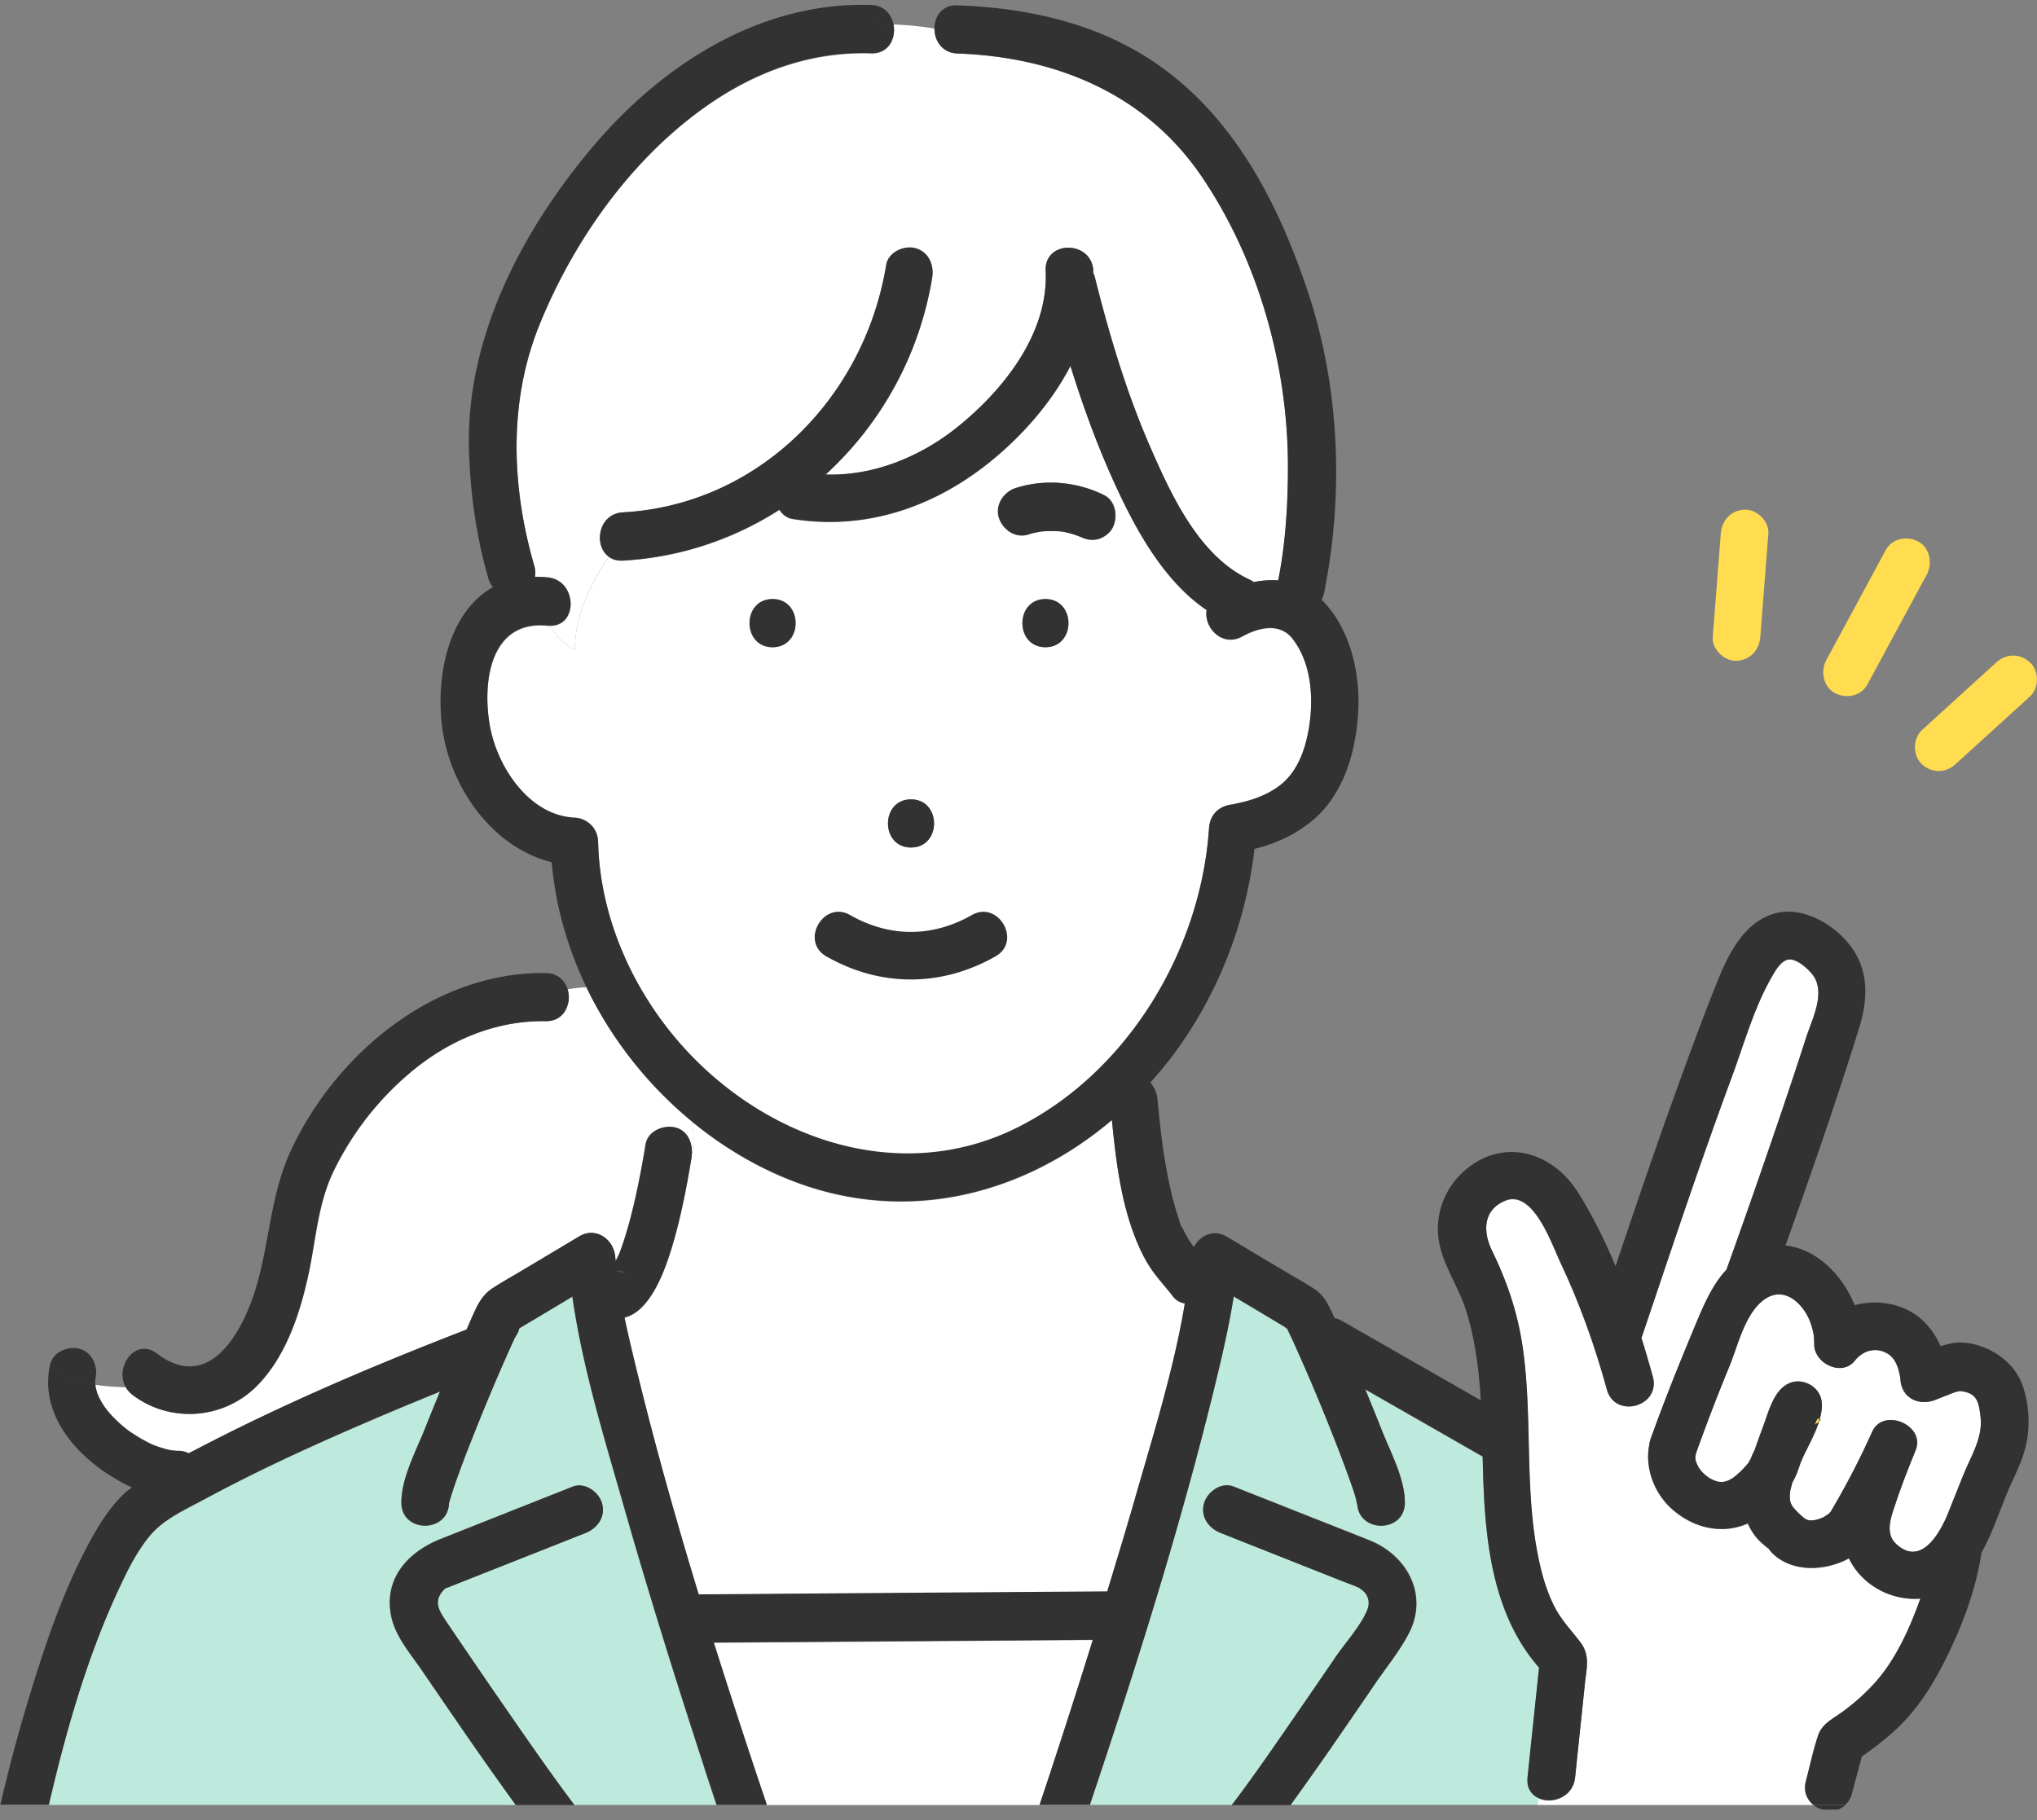
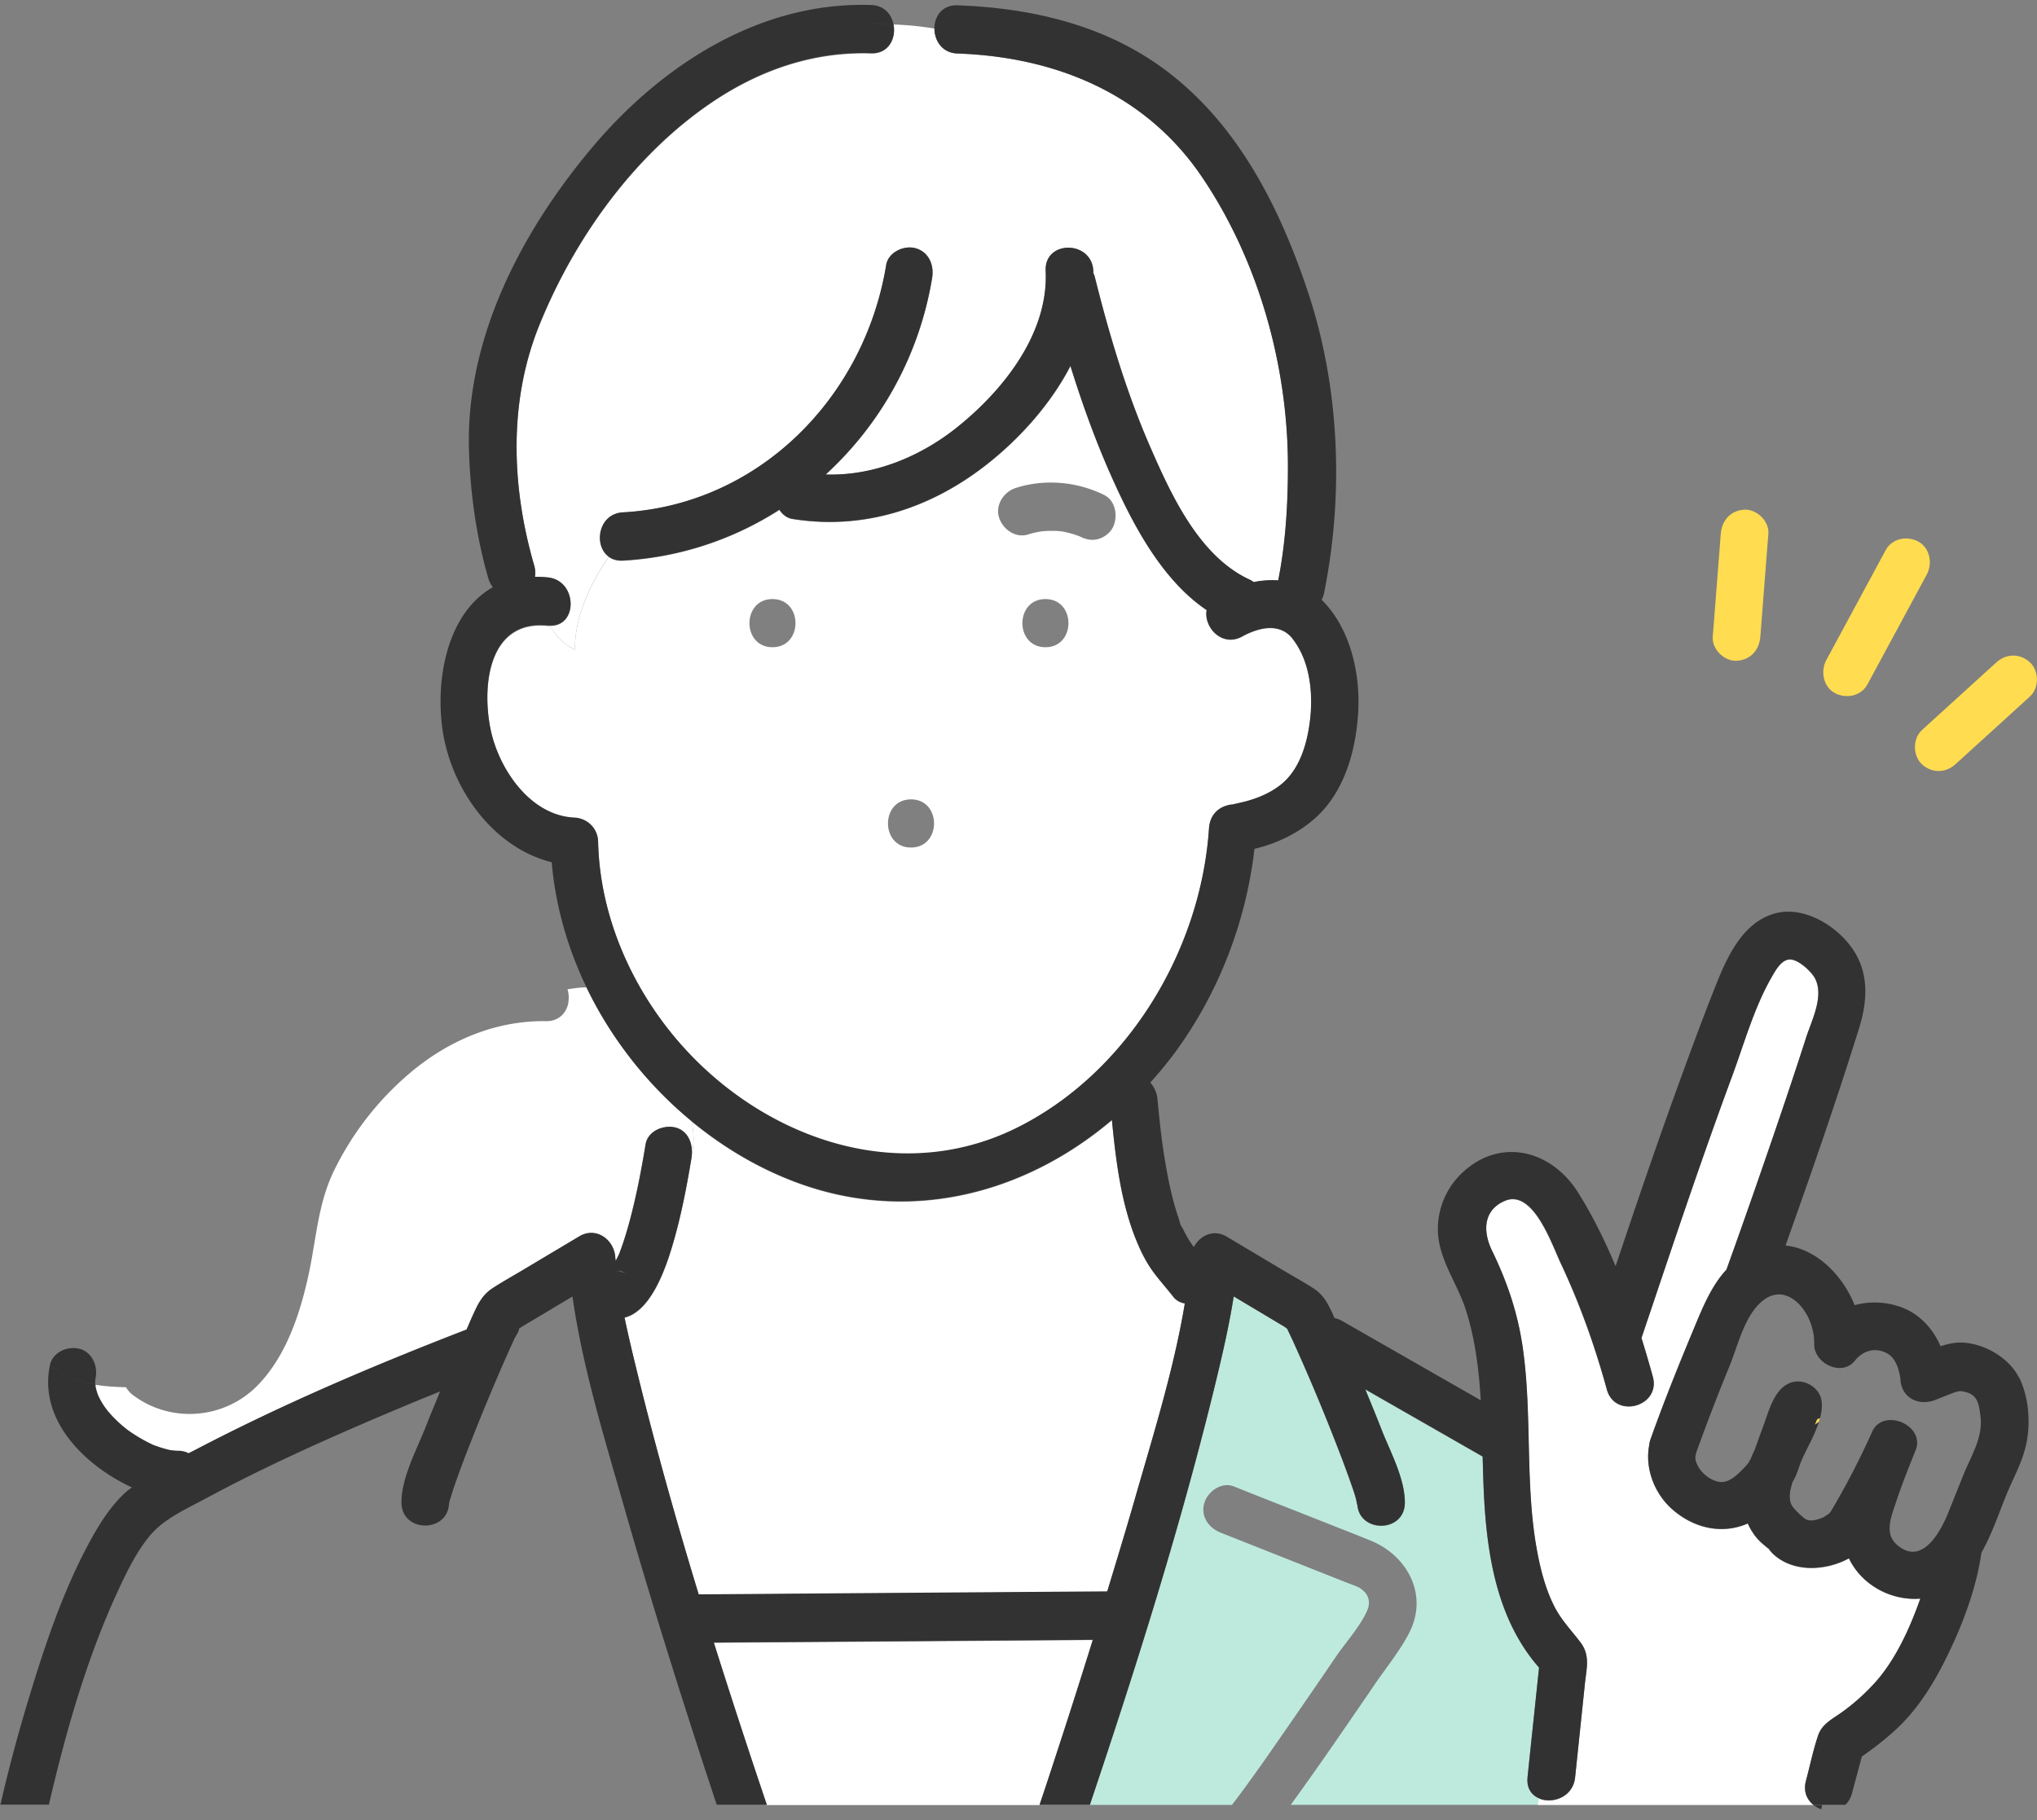
<svg xmlns="http://www.w3.org/2000/svg" width="141" height="126" fill="none">
  <rect width="100%" height="100%" fill="#808080" stroke="none" />
  <g clip-path="url(#a)">
-     <path fill="#fff" d="M134.868 104.691c.352-.881.696-1.755 1.055-2.636.528-1.295 1.348-2.546 1.165-4.012-.125-.985-.242-1.607-1.355-1.74-.022 0-.022 0-.03-.007-.022 0-.036 0-.066.007-.285.037-.6.192-.871.289-.206.074-.418.162-.623.244-.139.052-.813.34-.117.044-1.15.489-2.425-.066-2.484-1.436 0-.037-.014-.133-.022-.185-.029-.118-.102-.43-.132-.518-.161-.481-.395-.881-.857-1.103-.886-.43-1.692-.015-2.139.555-.908 1.147-2.864.17-2.813-1.177 0-.104-.022-.445-.022-.504a4.4 4.4 0 0 0-.44-1.406c-.674-1.259-1.912-2.044-3.128-1.044-1.245 1.029-1.692 3.102-2.293 4.553a129 129 0 0 0-2.271 5.908c-.102.333-.131.518.125.999.271.511.938 1.015 1.516 1.066.528.045.967-.318 1.348-.666a7 7 0 0 0 .616-.659c.036-.044.073-.17.139-.237.022-.059.044-.126.073-.185.066-.163.147-.318.22-.481.19-.548.381-1.088.586-1.629.388-1.044.762-2.68 1.985-3.043.828-.244 1.832.296 2.03 1.163.095.414.036.873-.088 1.34.058.03.058.11-.059.23-.3.94-.864 1.887-1.179 2.62q-.056.124-.11.259-.109.323-.227.644c-.088.245-.213.474-.337.704-.052.237-.132.496-.147.614-.037.333-.044.689.139.977.147.237.747.815.945.926.345.2.857.029 1.194-.119.096-.044.337-.222.411-.259.066-.089.146-.185.095-.096a57 57 0 0 0 2.894-5.575c.776-1.717 3.721-.444 3.01 1.281-.49 1.207-.974 2.428-1.384 3.672-.293.881-.777 2.051.029 2.806 1.751 1.636 3.077-.814 3.626-2.184z" />
    <path fill="#FFDC50" d="M125.704 98.414c-.008.037-.059.14-.096.215.132-.075.235-.141.293-.2q.035-.121.059-.23c-.073-.03-.205.022-.264.215zM42.702 87.982v.015c.235.022.469.082.689.178-.147-.067-.257-.111-.337-.148 0 0-.227-.022-.352-.045M11.934 100.441c.126.015.237.023 0 0M43.018 88.013l.03.007c-.441-.192-.147-.036-.03-.007M82.527 86.176c-.015-.008-.015-.016-.03-.024.007 0 .022.024.03.031zM82.643 86.324s0-.014.015-.022c-.044-.044-.082-.089-.126-.118.015.022.037.044.052.074.022.037.044.052.066.074zM63.714 67.772s-.11.014-.185.03c.082 0 .17-.008.185-.03" />
    <path fill="#BEEADD" d="M105.734 123.066c.264-2.532.535-5.071.799-7.603-2.916-3.324-3.619-7.818-3.824-12.149-.037-.814-.059-1.644-.081-2.465-.374-.215-.755-.43-1.128-.644-2.33-1.333-4.667-2.666-6.996-4.006.38.933.769 1.866 1.135 2.806.586 1.503 1.597 3.361 1.605 5.027.007 2.147-3.29 2.14-3.297 0 0 .392-.015-.015-.11-.333-.095-.341-.212-.674-.33-1.007a94 94 0 0 0-1.172-3.124 137 137 0 0 0-2.9-6.856c-.008-.022-.235-.488-.338-.71-.088-.06-.168-.126-.227-.163-.71-.422-1.421-.852-2.132-1.274l-1.34-.8c-.323 2.037-.791 4.065-1.275 6.057-2.396 9.839-5.465 19.537-8.681 29.132h9.831c1.487-1.932 3.216-4.471 4.733-6.663a607 607 0 0 0 2.476-3.613c.681-.999 1.677-2.08 2.16-3.198.155-.363.162-.74-.043-1.088-.117-.193-.257-.289-.425-.422-.03-.023-.044-.037-.066-.052-.403-.185-.835-.326-1.245-.496l-8.352-3.31c-.828-.325-1.421-1.11-1.15-2.05.227-.8 1.194-1.496 2.03-1.163a818 818 0 0 0 4.644 1.836c1.604.637 3.216 1.266 4.82 1.911 2.535 1.021 4.044 3.738 2.696 6.381-.637 1.251-1.597 2.414-2.388 3.576a797 797 0 0 1-2.842 4.139 233 233 0 0 1-2.975 4.205h17.113l.088-.444c-.512-.215-.879-.696-.798-1.451z" />
    <path fill="#fff" d="M127.974 107.896c-.937.525-2.117.755-3.106.636-.798-.088-1.56-.392-2.153-.955a2.5 2.5 0 0 1-.315-.377c.022.037-.074-.037-.315-.244a3.6 3.6 0 0 1-.748-.822 5 5 0 0 1-.359-.652c-1.751.763-3.692.356-5.216-.97-1.223-1.066-1.919-2.813-1.611-4.434a1.5 1.5 0 0 1 .095-.43c.908-2.546 1.912-5.049 2.952-7.544.645-1.547 1.246-3.057 2.3-4.19a604 604 0 0 0 2.162-6.115c1.15-3.302 2.285-6.604 3.348-9.936.388-1.207 1.267-2.88.622-4.116-.256-.481-1.201-1.37-1.795-1.31-.586.059-.996.858-1.26 1.317-1.172 2.058-1.853 4.509-2.674 6.737a388 388 0 0 0-2.197 6.123c-1.392 3.998-2.733 8.018-4.088 12.03.278.896.542 1.792.784 2.673.571 2.073-2.616 2.947-3.18.889-.82-2.999-1.868-5.93-3.194-8.744-.615-1.295-1.912-5.145-3.86-4.316-1.532.651-1.532 2.154-.887 3.472 1.048 2.155 1.773 4.302 2.117 6.686.682 4.753.11 9.654 1.048 14.362.234 1.192.564 2.392 1.099 3.48.498 1.007 1.194 1.695 1.853 2.576.682.904.418 1.785.308 2.828l-.681 6.515c-.147 1.363-1.568 1.851-2.499 1.452l-.087.444h19.083c-.447-.356-.718-.933-.52-1.659.279-1.044.498-2.124.843-3.146.271-.814 1.04-1.162 1.685-1.636a15 15 0 0 0 2.219-1.984c1.436-1.585 2.44-3.784 3.172-5.857-1.978.163-4.043-.903-4.945-2.791zM89.485 44.243c-.909-1.17-2.403-.77-3.502-.163-1.392.763-2.667-.644-2.454-1.828-3.136-2.118-5.15-6.012-6.63-9.344-1.092-2.457-2-4.99-2.799-7.558-1.37 2.643-3.48 4.975-5.692 6.737-3.904 3.102-8.608 4.65-13.56 3.85-.38-.06-.681-.311-.894-.63a22.4 22.4 0 0 1-10.835 3.517c-.402.022-.725-.081-.974-.26-1.333 1.91-2.352 4.161-2.352 6.42-.813-.415-1.325-.978-1.706-1.644h-.154c-4.03-.43-4.579 3.976-4 7.04.527 2.807 2.732 6.109 5.824 6.257.908.044 1.626.733 1.648 1.665.11 4.998 2.198 9.854 5.392 13.638 5.743 6.803 15.26 10.305 23.574 6.182 7.634-3.776 12.762-12.253 13.319-20.738.066-.977.71-1.57 1.648-1.665.022 0-.308.074.11-.023.278-.066.564-.118.842-.2.828-.229 1.656-.577 2.345-1.117 1.296-1.022 1.816-2.747 2.029-4.331.264-1.933.051-4.213-1.18-5.79zM63.06 55.341c2.125 0 2.125 3.332 0 3.332s-2.124-3.332 0-3.332m-9.59-10.535c-2.124 0-2.124-3.332 0-3.332s2.125 3.332 0 3.332m18.894 0c-2.124 0-2.124-3.332 0-3.332s2.125 3.332 0 3.332m4.645-8.255c-.19.363-.601.659-.982.763-.447.126-.872.03-1.267-.17 0 0-.015 0-.015-.008a7 7 0 0 0-1.23-.348 6.6 6.6 0 0 0-1.437 0c-.3.052-.6.111-.893.207-.88.282-1.759-.333-2.03-1.162-.278-.881.33-1.784 1.15-2.05 2-.645 4.242-.445 6.118.48.827.408.981 1.533.593 2.28z" />
    <path fill="#fff" d="M39.794 44.969c0-2.258 1.018-4.51 2.352-6.42-1.07-.77-.733-2.975.974-3.072 9.384-.518 16.725-7.929 18.227-17.124.146-.896 1.237-1.384 2.029-1.162.923.259 1.296 1.162 1.15 2.05a23.66 23.66 0 0 1-7.37 13.615c3.311.111 6.564-1.229 9.143-3.302 3.18-2.561 6.293-6.477 6.087-10.794-.102-2.147 3.195-2.132 3.297 0v.148q.078.156.125.356c.996 3.975 2.183 7.951 3.824 11.705 1.45 3.331 3.377 7.529 6.842 9.15.117.052.22.119.315.185a6.5 6.5 0 0 1 1.692-.118c.52-2.599.682-5.308.674-7.951-.007-6.945-2.044-14.2-5.948-19.975-3.92-5.79-10.154-8.314-16.93-8.55-1.062-.038-1.59-.897-1.59-1.733a22 22 0 0 0-2.842-.282c.197.948-.315 2.051-1.546 2.014-3.86-.126-7.48 1.074-10.71 3.184-5.532 3.62-9.78 9.513-12.257 15.636-2.146 5.3-1.934 11.201-.351 16.657.08.282.088.54.044.778.293 0 .586 0 .9.037 2.037.215 2.096 3.376.155 3.331.38.66.893 1.23 1.707 1.644zM39.347 69.4c-.125.703-.645 1.31-1.56 1.295-3.473-.052-6.733 1.333-9.377 3.561a20.8 20.8 0 0 0-5.29 6.789c-1.113 2.295-1.223 4.701-1.75 7.152-.587 2.724-1.561 5.7-3.554 7.729-2.293 2.332-6 2.628-8.615.651a1.65 1.65 0 0 1-.476-.54c-.71-.015-1.436-.06-2.124-.17V96q.055.287.153.563c0 .022.008.022.015.037.044.089.088.185.132.274.095.185.205.362.322.533.066.103.147.192.213.296-.037-.067-.066-.104-.088-.14.036.05.08.125.117.162.308.363.645.696 1.004 1.007.095.081.212.155.293.244l-.118-.118c.044.044.118.11.162.148q.273.2.556.377c.396.252.806.467 1.224.667q.01-.002.022.007c.11.045.22.082.33.119.183.066.373.118.564.17q.151.042.315.074a4.766 4.766 0 0 0 .52.037q.384.002.703.17c.169-.089.344-.178.513-.259 6.044-3.161 12.373-5.841 18.732-8.307.132-.296.256-.6.388-.888.374-.814.667-1.496 1.429-1.984.703-.452 1.443-.866 2.16-1.296l3.832-2.287c1.143-.682 2.388.214 2.484 1.436 0 .089.022.185.029.274.08-.163.161-.319.234-.481 0-.008.008-.023.015-.03.044-.104.08-.207.117-.319.074-.207.147-.407.213-.614.19-.57.351-1.155.498-1.74.41-1.614.725-3.257.996-4.9.154-.919 1.23-1.348 2.03-1.163.893.207 1.26 1.118 1.157 1.947.183-.792.183-1.6 0-2.391a27.6 27.6 0 0 1-7.275-9.27c-.44 0-.879.067-1.31.134.087.288.109.607.058.903z" />
    <path fill="#fff" d="M47.882 80.024s0 .067-.007.104c-.322 1.94-.689 3.879-1.23 5.774-.462 1.622-1.488 4.864-3.415 5.33.279 1.333.609 2.68.924 3.984 1.252 5.101 2.673 10.157 4.212 15.192l3.165-.022c8.373-.06 16.74-.119 25.113-.186.637-2.11 1.281-4.212 1.89-6.33 1.252-4.368 2.732-9.084 3.48-13.615-.308-.059-.594-.2-.792-.451-.44-.57-.93-1.103-1.355-1.68-.506-.682-.872-1.407-1.194-2.192-1.07-2.614-1.429-5.545-1.707-8.373-6.015 5.1-14.007 7.233-21.853 4.308-2.623-.977-5.062-2.435-7.245-4.227.183.792.19 1.6 0 2.391zM75.632 113.539c-.513 0-1.033.007-1.546.015l-24.688.178a592 592 0 0 0 3.67 11.231h18.886c.366-1.081.718-2.17 1.077-3.251a655 655 0 0 0 2.608-8.166z" />
-     <path fill="#BEEADD" d="M48.754 122.408c-1.942-5.952-3.817-11.934-5.539-17.96-1.362-4.768-2.894-9.699-3.604-14.667-.476.289-.952.57-1.436.86l-2.088 1.243c-.03.022-.102.067-.176.126v.014c.015.178-.234.511-.322.689a144 144 0 0 0-2.967 7.019 79 79 0 0 0-1.113 2.961q-.187.535-.352 1.081c-.117.385-.088.481-.088.252-.007 2.147-3.304 2.147-3.297 0 0-1.718 1.055-3.636 1.663-5.183q.495-1.244 1.011-2.487-2.098.855-4.175 1.732c-4.059 1.732-8.095 3.546-11.978 5.641-1.458.785-2.945 1.437-3.912 2.584-.938 1.111-1.604 2.488-2.212 3.806-2.176 4.671-3.634 9.794-4.799 14.836h32.322a271 271 0 0 1-3.788-5.367q-1.361-1.977-2.71-3.954c-.792-1.155-1.84-2.347-2.125-3.753-.535-2.629 1.194-4.457 3.429-5.346 3.047-1.206 6.087-2.413 9.135-3.62.835-.333 1.81.37 2.03 1.162.256.933-.33 1.725-1.151 2.051-1.319.518-2.63 1.044-3.949 1.562-1.64.652-3.282 1.296-4.923 1.947-.205.082-.417.156-.63.252-.05.022-.102.037-.153.059.131-.059.014-.052-.132.097-.792.814-.337 1.48.22 2.302a733 733 0 0 0 4.783 6.981q1.165 1.689 2.352 3.354a98 98 0 0 0 1.663 2.273h9.838q-.426-1.277-.842-2.554z" />
    <path fill="#FFDC50" d="M89.06 91.935s-.022-.045-.022-.052c-.015.015 0 .03.023.052M120.202 45.746c.952-.045 1.575-.733 1.648-1.666l.484-6.234c.022-.296.044-.6.073-.896.066-.873-.806-1.703-1.648-1.666-.952.045-1.575.733-1.648 1.666l-.484 6.234c-.022.296-.044.6-.073.896-.066.873.806 1.703 1.648 1.666M138.187 45.857c-1.509 1.37-3.011 2.739-4.52 4.109-.212.192-.425.392-.637.584-.645.585-.63 1.77 0 2.355.688.636 1.648.622 2.329 0 1.51-1.37 3.011-2.74 4.52-4.11.213-.192.425-.392.638-.584.644-.585.63-1.77 0-2.354-.689-.637-1.649-.622-2.33 0M127.008 47.98c.769.414 1.816.222 2.256-.6 1.194-2.214 2.395-4.427 3.59-6.649.175-.318.344-.636.52-.962.41-.762.212-1.85-.594-2.28-.769-.415-1.817-.222-2.256.6-1.194 2.213-2.396 4.427-3.59 6.648-.176.318-.344.636-.52.962-.41.763-.212 1.851.594 2.28" />
    <path fill="#323232" d="M139.747 95.362c-.71-1.406-2.454-2.384-4.007-2.42-.469-.008-.945.103-1.414.258-.491-1.132-1.326-2.102-2.483-2.606a5.3 5.3 0 0 0-3.465-.237c-.843-2.102-2.66-3.909-4.784-4.13 1.78-4.998 3.524-10.01 5.099-15.074.6-1.933.688-3.924-.572-5.62-1.15-1.554-3.362-2.85-5.318-2.28-2.147.622-3.224 2.925-3.986 4.835-1.025 2.561-1.97 5.153-2.908 7.744-1.414 3.924-2.754 7.87-4.08 11.823-.748-1.791-1.605-3.524-2.608-5.116-1.839-2.91-5.334-3.812-7.956-1.392a5.36 5.36 0 0 0-1.737 4.05c.052 2.021 1.363 3.65 1.949 5.523.638 2.021.894 4.11 1.019 6.219-2.733-1.562-5.458-3.124-8.19-4.686-.484-.274-.968-.556-1.451-.83a1.4 1.4 0 0 0-.477-.17c-.014-.03-.021-.052-.036-.081-.374-.822-.667-1.496-1.429-1.984-.666-.43-1.37-.815-2.05-1.222-1.32-.785-2.63-1.57-3.95-2.354-.879-.526-1.816-.111-2.248.674a1 1 0 0 0-.14-.112 1 1 0 0 1 .125.119c0 .007 0 .015-.015.022-.022-.015-.036-.037-.066-.074l-.051-.074-.03-.03c.015.008.015.015.03.023-.03-.037-.059-.082-.088-.119a4 4 0 0 1-.242-.385 10 10 0 0 1-.373-.718c-.022-.052-.044-.096-.066-.148q-.099-.236.066.163c-.096-.045-.19-.504-.227-.607a15 15 0 0 1-.257-.807 24 24 0 0 1-.454-1.895c-.388-1.925-.571-3.576-.754-5.53a2.04 2.04 0 0 0-.499-1.17 29 29 0 0 0 1.693-2.059c3.025-4.116 4.93-9.032 5.516-14.118 1.568-.378 3.07-1.096 4.256-2.177 1.993-1.821 2.762-4.634 2.923-7.263.161-2.702-.542-5.84-2.527-7.803.066-.133.124-.274.161-.444 1.385-6.848 1.091-14.237-1.106-20.856-2.125-6.389-5.37-12.615-11.194-16.28C75.434 1.486 70.833.531 66.269.368c-1.055-.037-1.59.77-1.59 1.6 0 .836.528 1.695 1.59 1.732 6.777.237 13.018 2.761 16.93 8.55 3.905 5.768 5.934 13.031 5.949 19.975 0 2.643-.154 5.353-.674 7.952a6.2 6.2 0 0 0-1.692.118 1.6 1.6 0 0 0-.315-.185c-3.466-1.621-5.385-5.819-6.843-9.15-1.64-3.754-2.828-7.73-3.824-11.705a1.6 1.6 0 0 0-.124-.356v-.148c-.103-2.132-3.4-2.147-3.297 0 .205 4.316-2.908 8.233-6.088 10.794-2.578 2.08-5.838 3.413-9.142 3.302a23.64 23.64 0 0 0 7.37-13.615c.146-.888-.228-1.791-1.15-2.05-.792-.223-1.883.274-2.03 1.162-1.51 9.195-8.842 16.606-18.227 17.124-1.714.096-2.044 2.303-.974 3.073.25.177.572.28.974.259 3.949-.215 7.649-1.481 10.835-3.517.205.318.513.57.894.63 4.952.806 9.655-.741 13.56-3.85 2.22-1.763 4.322-4.095 5.692-6.738.799 2.57 1.707 5.101 2.799 7.56 1.48 3.33 3.487 7.225 6.63 9.343-.213 1.191 1.062 2.59 2.454 1.828 1.099-.6 2.593-1.007 3.502.163 1.23 1.584 1.435 3.865 1.179 5.79-.212 1.584-.733 3.316-2.03 4.33-.688.541-1.508.889-2.343 1.119-.279.08-.565.133-.843.2-.418.096-.095.022-.11.022-.938.096-1.582.688-1.648 1.665-.564 8.485-5.685 16.954-13.318 20.737-8.315 4.117-17.832.615-23.575-6.181-3.194-3.784-5.275-8.64-5.392-13.638-.022-.932-.74-1.621-1.648-1.665-3.092-.148-5.29-3.45-5.824-6.256-.579-3.065-.037-7.47 4-7.041h.154c-.638-1.118-.901-2.517-1.59-3.909.688 1.4.945 2.791 1.59 3.909 1.948.044 1.882-3.117-.154-3.332-.315-.037-.608-.037-.901-.037a1.7 1.7 0 0 0-.044-.777c-1.583-5.449-1.795-11.35.351-16.658 2.477-6.122 6.725-12.016 12.256-15.636 3.231-2.11 6.843-3.317 10.71-3.183 1.231.044 1.744-1.066 1.546-2.014-.82-.03-1.596-.037-2.27-.037.674 0 1.457 0 2.27.037C61.698.975 61.193.376 60.3.346 52.57.094 45.713 4.544 40.878 10.341c-4.806 5.76-8.622 13.052-8.417 20.744.08 2.984.505 6.071 1.34 8.951.074.244.183.452.315.614-3.076 1.733-4.014 6.205-3.48 9.899.601 4.087 3.51 8.136 7.554 9.143.593 6.96 4.314 13.497 9.677 17.917 2.176 1.799 4.623 3.25 7.245 4.227 7.839 2.924 15.831.792 21.853-4.309.278 2.828.63 5.76 1.707 8.373.322.785.689 1.51 1.194 2.192.432.577.916 1.11 1.355 1.68.198.252.484.4.791.452-.747 4.531-2.227 9.247-3.48 13.615-.607 2.117-1.252 4.227-1.89 6.33-8.373.059-16.739.118-25.112.185l-3.165.022c-1.531-5.027-2.96-10.091-4.212-15.192-.323-1.303-.645-2.65-.923-3.983 1.926-.466 2.952-3.709 3.414-5.33.542-1.895.908-3.835 1.23-5.775 0-.037 0-.067.008-.103.095-.83-.264-1.74-1.158-1.948-.798-.185-1.875.245-2.03 1.163-.27 1.643-.578 3.287-.995 4.9a29 29 0 0 1-.499 1.74q-.1.314-.212.615c-.037.104-.08.208-.117.319a.06.06 0 0 1-.015.03c-.073.162-.161.317-.234.48-.008-.088-.022-.185-.03-.274-.095-1.221-1.34-2.117-2.483-1.436-1.275.763-2.557 1.525-3.832 2.288-.718.43-1.457.836-2.16 1.295-.763.489-1.063 1.17-1.43 1.984-.131.297-.256.593-.387.889-6.36 2.458-12.689 5.145-18.733 8.307-.168.088-.344.177-.512.259a1.6 1.6 0 0 0-.704-.171c-.154 0-.307-.014-.461-.029q-.035.002-.059-.008c-.102-.022-.212-.044-.315-.074a7 7 0 0 1-.564-.17c-.11-.037-.22-.081-.33-.118-.014 0-.014 0-.021-.008a11 11 0 0 1-1.78-1.044c-.052-.037-.118-.103-.162-.148l.117.119c-.088-.09-.205-.163-.293-.245a9 9 0 0 1-1.003-1.006c-.037-.037-.08-.111-.118-.163.022.03.044.074.088.14-.058-.103-.146-.2-.212-.296a6 6 0 0 1-.322-.533 10 10 0 0 1-.132-.274c0-.014 0-.022-.015-.037a4 4 0 0 1-.154-.562v-.134c-1.238-.185-2.373-.577-3.143-1.384 0 .015-.014.037-.014.052-.813 3.835 2.469 6.981 5.67 8.462-.117.096-.25.178-.359.274-1.128.999-1.963 2.369-2.667 3.687-1.802 3.376-3.032 7.085-4.139 10.742a111 111 0 0 0-1.934 7.256h3.356c1.172-5.042 2.63-10.165 4.798-14.837.608-1.31 1.282-2.695 2.212-3.805.967-1.148 2.447-1.799 3.912-2.584 3.883-2.095 7.92-3.91 11.978-5.642q2.077-.888 4.176-1.732c-.337.83-.682 1.65-1.011 2.488-.608 1.547-1.656 3.464-1.663 5.182-.008 2.147 3.29 2.147 3.296 0 0 .229-.036.126.088-.252q.165-.546.352-1.081a72 72 0 0 1 1.113-2.961c.93-2.362 1.912-4.709 2.967-7.019.081-.177.33-.51.323-.688v-.015l.176-.126 2.088-1.243c.476-.29.952-.57 1.435-.86.71 4.968 2.242 9.9 3.605 14.667 1.721 6.026 3.597 12.008 5.538 17.961.278.851.564 1.703.842 2.554h3.473a573 573 0 0 1-3.67-11.231l24.688-.178c.512 0 1.033-.007 1.545-.015a502 502 0 0 1-2.608 8.166c-.351 1.089-.71 2.17-1.076 3.251h3.48c3.223-9.595 6.292-19.301 8.68-29.133.484-1.992.953-4.02 1.275-6.056l1.34.8c.711.421 1.422.85 2.133 1.273.058.037.146.096.227.163.102.222.322.688.337.71a137 137 0 0 1 2.9 6.856c.41 1.037.806 2.073 1.173 3.124.117.333.234.667.33 1.007.095.319.11.726.11.333.007 2.14 3.303 2.147 3.296 0 0-1.665-1.011-3.516-1.605-5.027-.366-.94-.754-1.873-1.135-2.805 2.33 1.332 4.667 2.665 6.996 4.005.374.214.755.429 1.128.644.022.829.044 1.651.081 2.465.205 4.331.908 8.825 3.824 12.149-.264 2.532-.535 5.072-.798 7.604-.081.755.285 1.236.798 1.451.93.4 2.359-.089 2.498-1.451l.681-6.515c.11-1.044.374-1.925-.307-2.829-.66-.873-1.356-1.562-1.854-2.576-.542-1.096-.864-2.288-1.099-3.48-.93-4.708-.359-9.61-1.047-14.362-.344-2.384-1.07-4.531-2.117-6.686-.645-1.317-.645-2.82.886-3.472 1.956-.829 3.253 3.013 3.861 4.316 1.326 2.814 2.366 5.738 3.194 8.744.564 2.066 3.751 1.184 3.179-.888a80 80 0 0 0-.784-2.673c1.356-4.013 2.689-8.033 4.088-12.03.718-2.052 1.443-4.088 2.198-6.123.82-2.221 1.502-4.672 2.674-6.738.264-.459.667-1.258 1.26-1.317.601-.06 1.546.829 1.795 1.31.644 1.236-.235 2.91-.623 4.116-1.07 3.325-2.205 6.634-3.348 9.936q-1.063 3.064-2.161 6.115c-1.055 1.133-1.656 2.643-2.3 4.19-1.041 2.495-2.044 4.998-2.953 7.544a2 2 0 0 0-.095.43c-.307 1.621.388 3.368 1.612 4.435 1.524 1.332 3.465 1.732 5.216.969.095.223.212.445.359.652.212.318.454.585.747.822.242.214.337.281.315.244.103.133.198.267.315.378.586.562 1.355.866 2.154.955.989.111 2.168-.119 3.106-.637.901 1.88 2.967 2.954 4.945 2.791-.733 2.073-1.729 4.272-3.172 5.856a14.3 14.3 0 0 1-2.22 1.984c-.645.474-1.414.822-1.685 1.636-.344 1.022-.564 2.103-.842 3.147-.191.725.073 1.296.52 1.658h2.205c.198-.185.359-.436.454-.77.227-.858.462-1.717.689-2.576a21.5 21.5 0 0 0 2.359-1.866c1.611-1.495 2.732-3.376 3.677-5.352 1.033-2.162 1.898-4.502 2.242-6.893.696-1.229 1.165-2.606 1.685-3.902.461-1.155 1.091-2.235 1.384-3.472.352-1.495.235-3.368-.468-4.768zm-127.813 5.086c.124.015.234.022 0 0m31.113-12.423q.001.002-.03-.007c-.11-.03-.41-.178.03.007m-.345-.03v-.014c.125.022.345.052.352.044.088.037.19.082.337.148a2.3 2.3 0 0 0-.689-.177m46.336 3.895s0 .022.022.052q-.022-.043-.022-.052m46.885 10.172q-.527 1.313-1.055 2.636c-.549 1.37-1.875 3.82-3.626 2.184-.806-.755-.322-1.918-.029-2.806.41-1.244.893-2.458 1.384-3.672.704-1.733-2.241-2.998-3.011-1.28a54 54 0 0 1-2.893 5.574c.051-.082-.03.015-.096.096-.073.037-.315.215-.41.259-.337.141-.85.311-1.194.119-.198-.111-.806-.689-.945-.926-.183-.288-.168-.651-.139-.977.015-.118.095-.378.146-.614.125-.23.249-.459.337-.704a21 21 0 0 0 .227-.644c.037-.089.074-.17.11-.259.315-.733.879-1.68 1.18-2.62-.059.058-.161.125-.293.199.036-.074.088-.178.095-.215.059-.192.19-.244.264-.214.124-.467.183-.926.088-1.34-.198-.867-1.202-1.407-2.03-1.163-1.216.363-1.589 1.992-1.985 3.043-.198.54-.395 1.088-.586 1.629a7 7 0 0 0-.22.481c-.029.059-.044.119-.073.185-.066.067-.103.193-.139.237-.191.23-.396.459-.616.659-.373.355-.813.711-1.348.666-.578-.052-1.245-.555-1.516-1.066-.256-.481-.227-.666-.124-.999a133 133 0 0 1 2.271-5.908c.6-1.451 1.04-3.524 2.293-4.553 1.216-1 2.454-.222 3.128 1.043.227.437.366.919.439 1.407 0 .06.022.393.022.504-.051 1.347 1.905 2.324 2.813 1.177.447-.57 1.26-.985 2.139-.556.469.223.696.622.858 1.104.029.096.102.4.131.518 0 .052.022.148.022.185.059 1.37 1.334 1.932 2.484 1.436-.696.296-.015.008.117-.044.205-.082.41-.163.623-.245.271-.103.586-.251.871-.288.03 0 .044 0 .066-.008q-.001-.002.03.008c1.121.133 1.238.755 1.355 1.74.183 1.465-.637 2.709-1.165 4.012" />
    <path fill="#323232" d="M6.586 95.868v-.156c0-.081.007-.155.014-.237 0-.022 0-.037.015-.06.183-.85-.25-1.843-1.15-2.05-.813-.185-1.788.237-2.007 1.11.769.808 1.904 1.2 3.142 1.385zM125.528 124.961c.161.133.351.229.549.296l.037-.296z" />
-     <path fill="#323232" d="M127.733 124.961h-1.619l-.037.296c.564.193 1.216.126 1.663-.296zM125.968 98.191c-.022.074-.037.156-.059.23.118-.119.118-.207.059-.23M74.752 37.149c.403.2.828.288 1.268.17.38-.104.798-.407.981-.763.396-.747.235-1.865-.593-2.28-1.875-.933-4.117-1.133-6.117-.481-.82.266-1.436 1.17-1.15 2.05.264.83 1.15 1.444 2.03 1.163.292-.096.592-.156.893-.207.476-.045.96-.045 1.436 0a6 6 0 0 1 1.245.355zM72.365 44.804c2.124 0 2.124-3.331 0-3.331s-2.125 3.331 0 3.331M63.06 55.34c-2.124 0-2.124 3.331 0 3.331s2.125-3.331 0-3.331M53.48 41.473c-2.125 0-2.125 3.331 0 3.331s2.124-3.331 0-3.331M37.597 69.4h1.75c.169-.926-.351-2.015-1.56-2.037-7.634-.118-14.512 5.516-17.655 12.297-1.37 2.954-1.45 6.056-2.315 9.151-.865 3.11-3.187 7.744-6.967 4.886-1.487-1.125-2.938.955-2.147 2.34.477.015.953.015 1.407.015-.454 0-.923 0-1.407-.015.11.2.272.377.477.54 2.622 1.977 6.322 1.68 8.615-.651 1.992-2.029 2.967-4.998 3.553-7.73.527-2.45.637-4.856 1.75-7.151a20.7 20.7 0 0 1 5.29-6.79c2.644-2.235 5.904-3.62 9.377-3.56.916.015 1.428-.593 1.56-1.296h-1.75zM8.646 98.873c-.053-.053-.046-.046 0 0M7.349 97.569c-.067-.104-.045-.074 0 0M38.094 122.688a272 272 0 0 1-2.352-3.353 654 654 0 0 1-4.783-6.982c-.557-.822-1.011-1.488-.22-2.302.146-.148.264-.163.132-.096.051-.023.102-.037.154-.06.205-.089.417-.163.63-.251 1.64-.652 3.282-1.296 4.922-1.948 1.32-.518 2.63-1.043 3.95-1.562.827-.325 1.406-1.118 1.15-2.05-.22-.8-1.195-1.496-2.03-1.163l-9.135 3.621c-2.235.888-3.964 2.717-3.429 5.345.286 1.407 1.334 2.598 2.125 3.753a1272 1272 0 0 0 2.71 3.954 271 271 0 0 0 3.788 5.367h4.058a97 97 0 0 1-1.663-2.273zM92.298 120.758a507 507 0 0 0 2.843-4.139c.79-1.162 1.75-2.317 2.388-3.576 1.348-2.643-.161-5.352-2.696-6.381-1.604-.645-3.216-1.274-4.82-1.911-1.546-.614-3.092-1.229-4.645-1.836-.835-.333-1.802.363-2.03 1.163-.263.94.33 1.725 1.15 2.05l8.352 3.31c.41.163.843.303 1.246.496.014.015.036.029.066.052.168.133.315.222.425.422.205.348.197.725.044 1.088-.477 1.118-1.473 2.199-2.162 3.198-.82 1.207-1.648 2.406-2.476 3.613-1.516 2.192-3.245 4.731-4.732 6.663h4.073a288 288 0 0 0 2.974-4.205zM67.266 63.35c-2.733 1.554-5.693 1.554-8.418 0-1.839-1.052-3.487 1.806-1.655 2.857 3.743 2.14 7.97 2.133 11.72 0 1.84-1.043.191-3.901-1.647-2.857" />
  </g>
  <defs>
    <clipPath id="a">
      <path fill="#fff" d="M0 .277h141v125H0z" />
    </clipPath>
  </defs>
</svg>